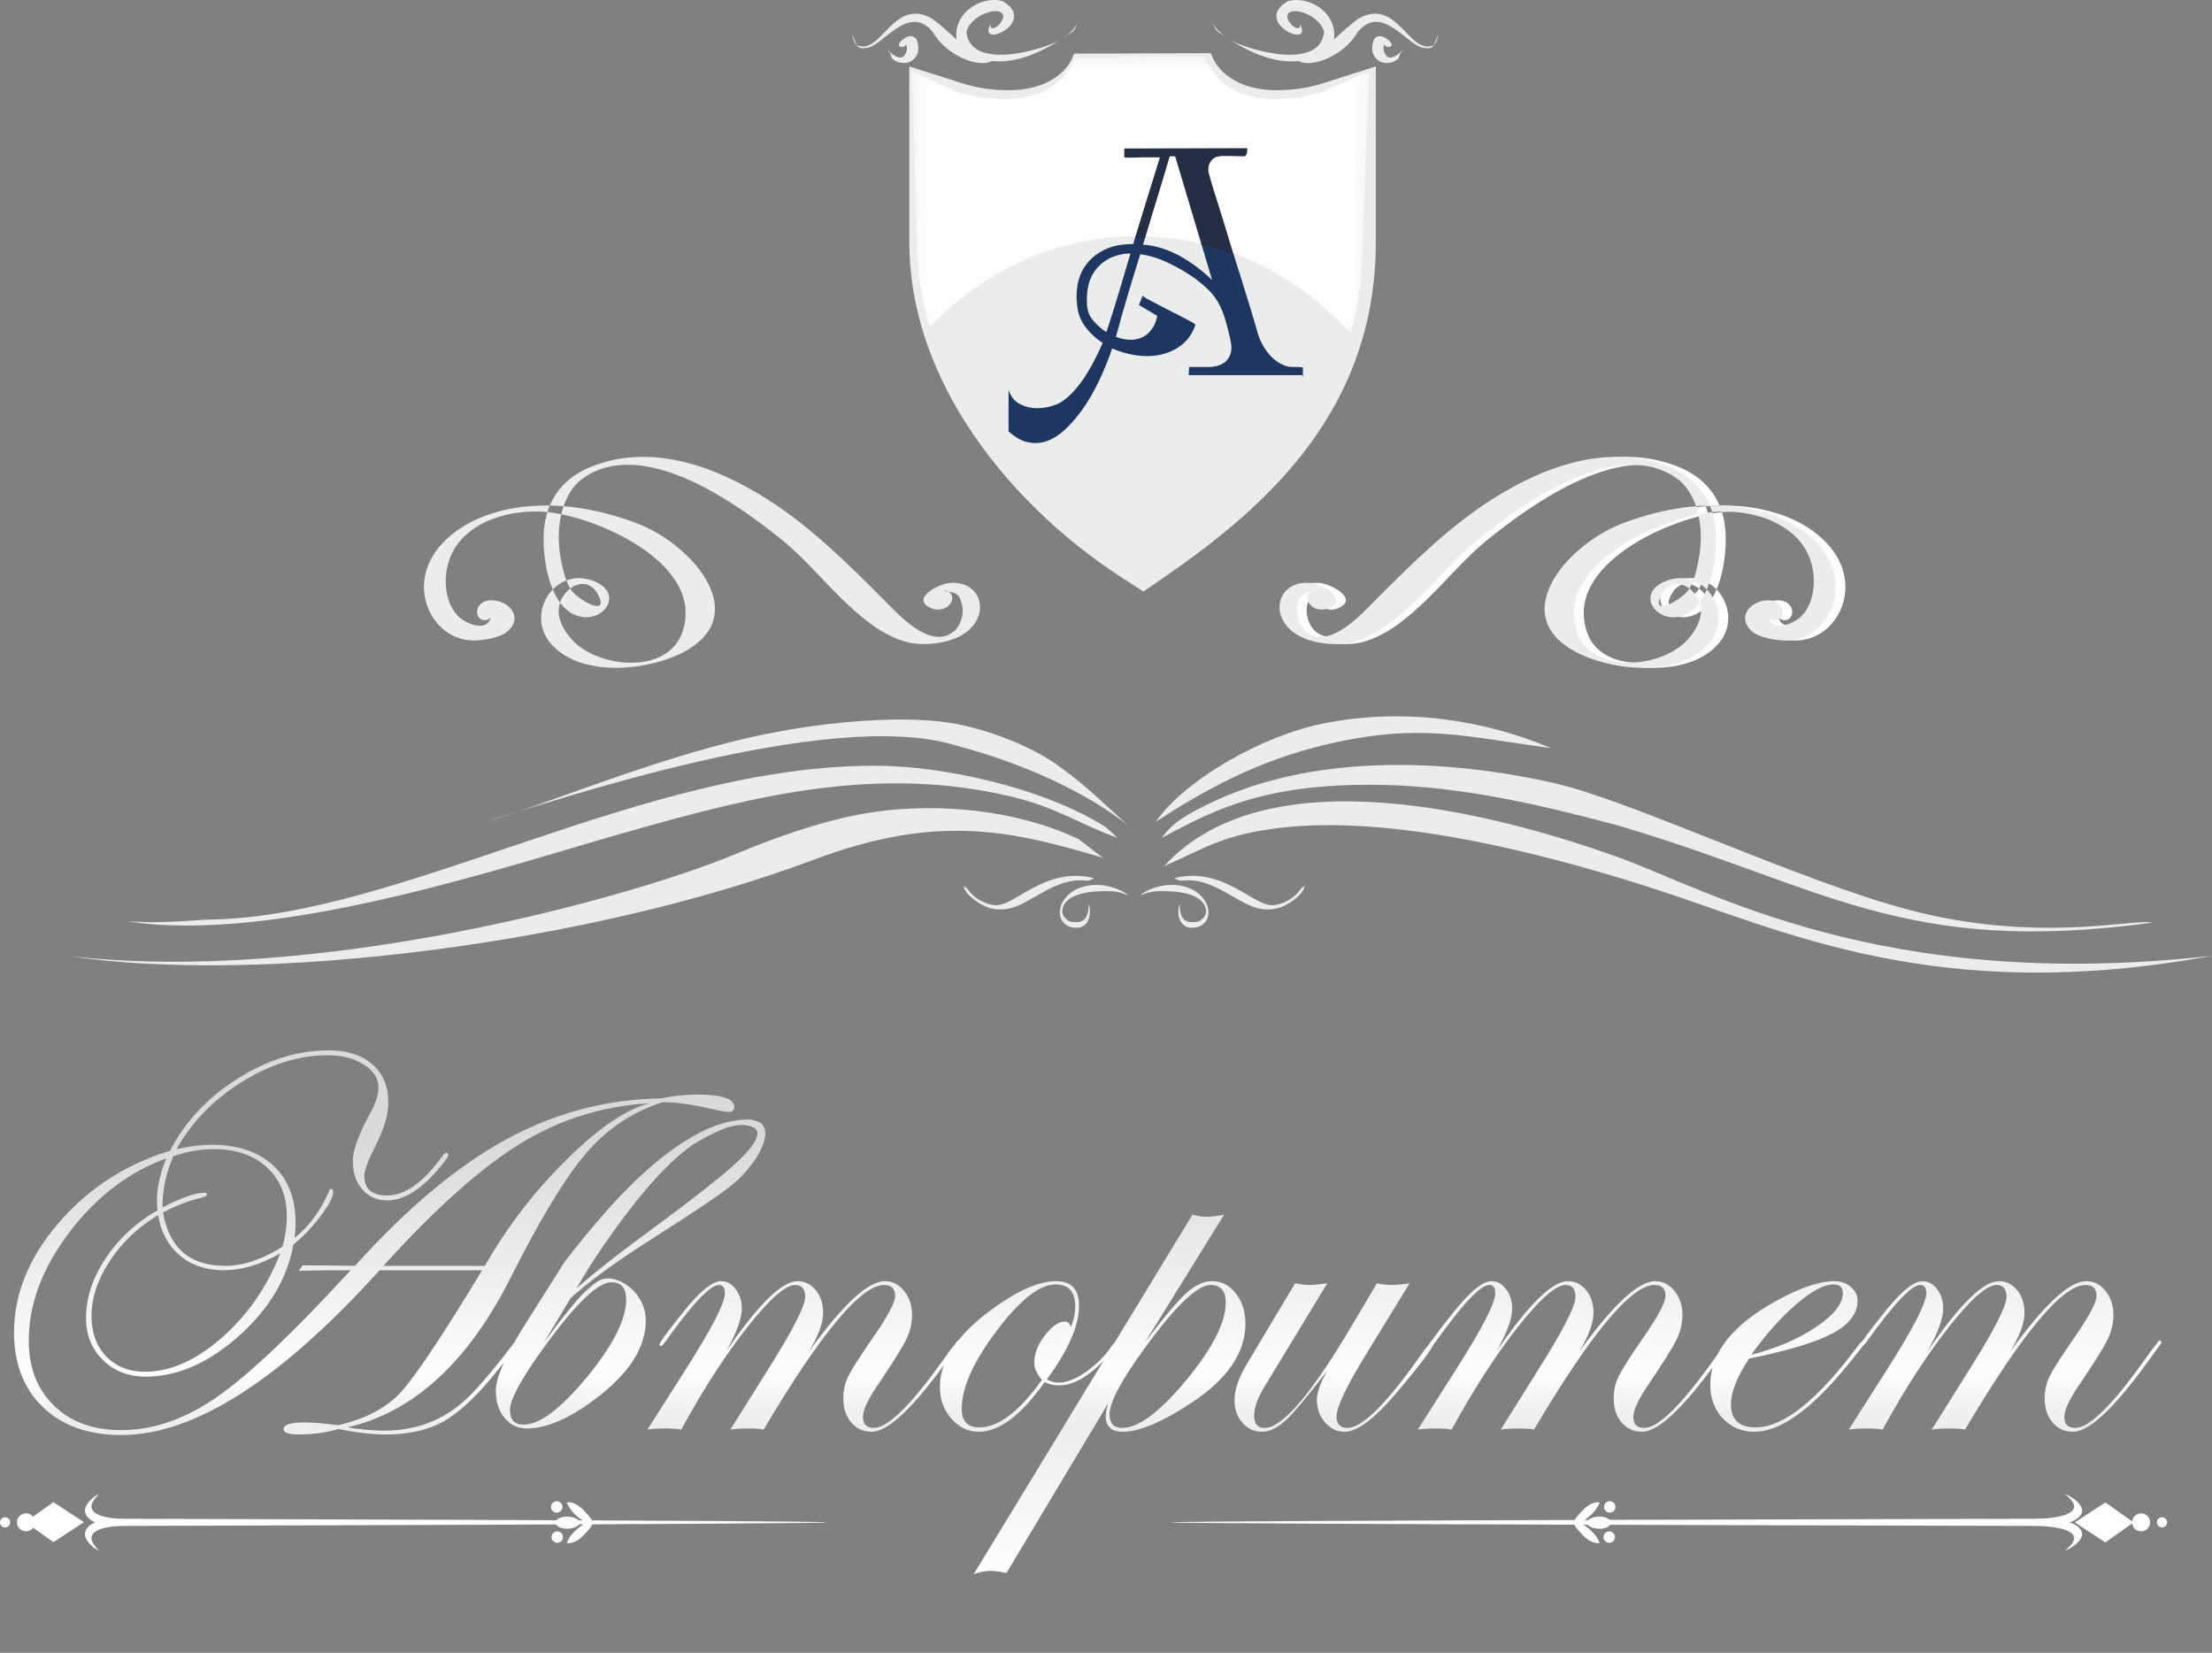
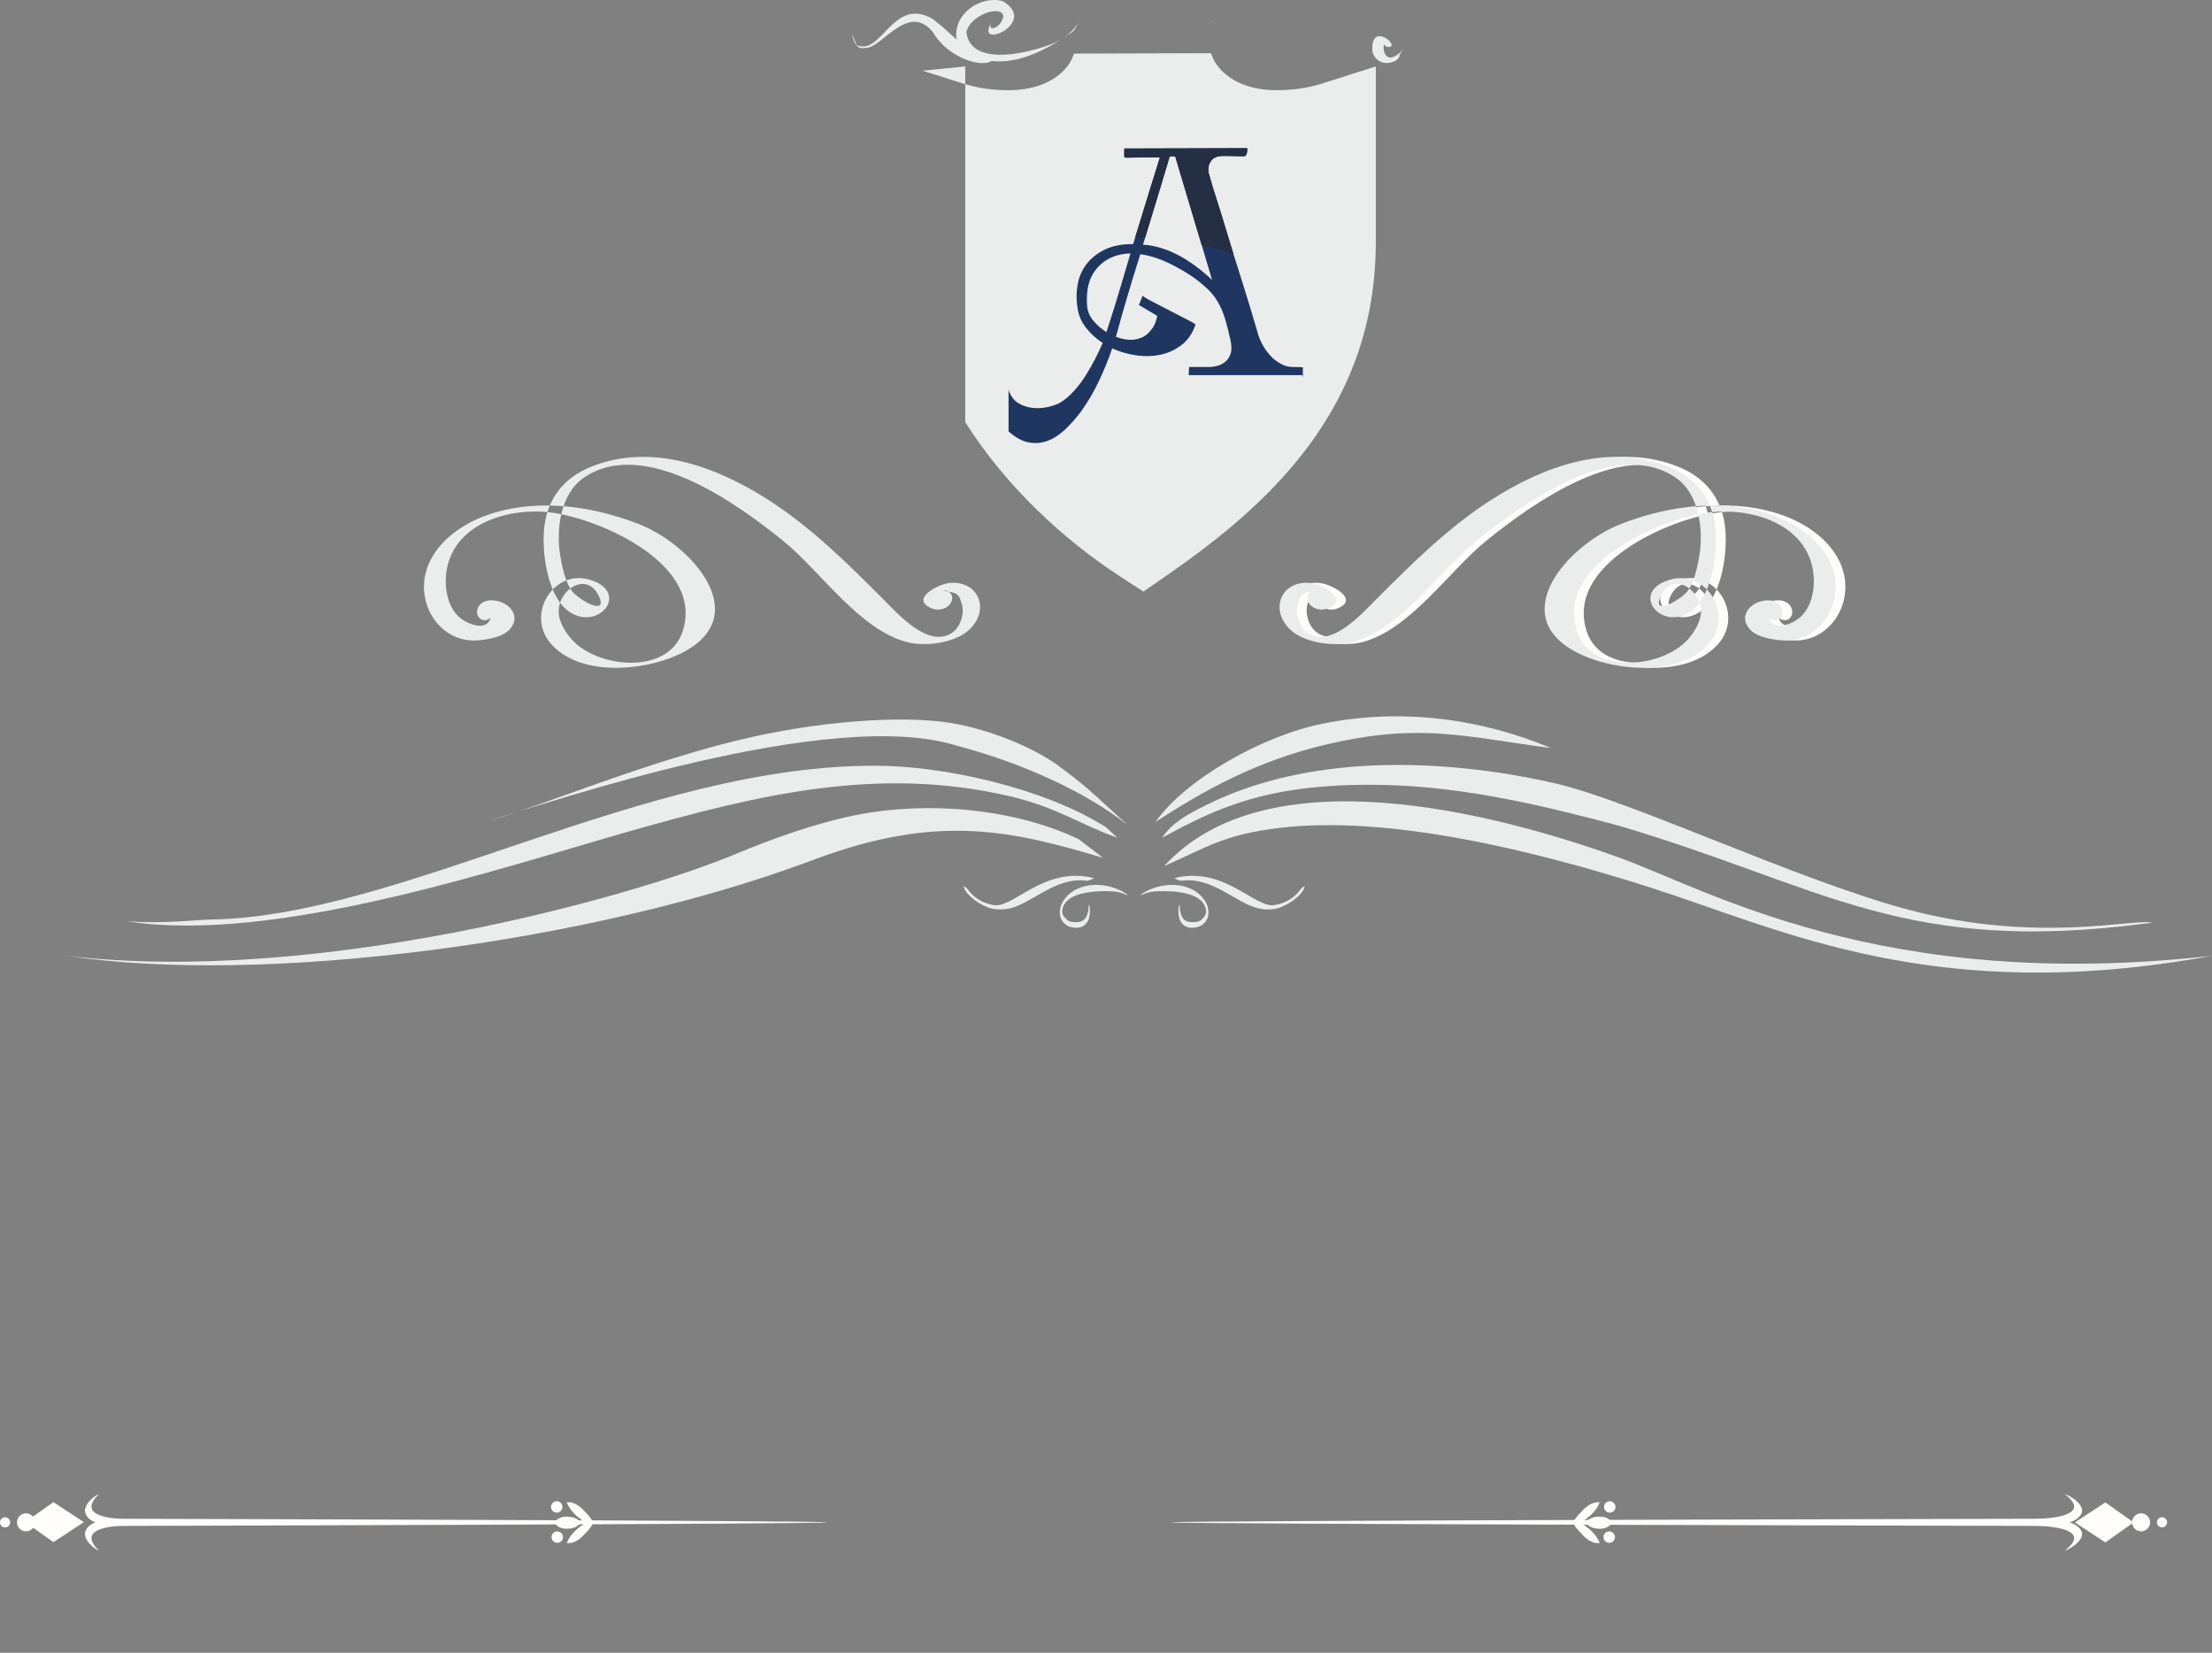
<svg xmlns="http://www.w3.org/2000/svg" width="174" height="130" viewBox="0 0 174 130" fill="none">
  <rect x="0" y="0" width="174" height="130" fill="#808080" stroke="none" />
  <path fill-rule="evenodd" clip-rule="evenodd" d="M95.407 1.849C95.361 1.748 95.312 1.652 95.25 1.564C95.292 1.666 95.352 1.756 95.407 1.849Z" fill="#EBECEC" />
-   <path fill-rule="evenodd" clip-rule="evenodd" d="M113.137 2.693L112.795 3.537C110.843 4.47 109.96 -0.29 106.846 1.468C106.098 2.019 105.487 2.605 104.927 3.114C105.236 1.096 103.074 -0.371 101.318 0.083C98.353 1.79 103.67 4.078 102.145 1.705C102.639 2.493 101.568 2.363 101.265 1.372C101.149 0.319 103.793 1.044 104.158 2.516C103.793 5.797 97.491 3.678 96.722 3.101C96.181 2.771 95.711 2.368 95.407 1.849C95.53 2.116 95.635 2.405 95.914 2.567C97.185 3.448 99.697 5.092 102.165 4.795C103.034 5.365 105.676 4.48 106.787 2.535C108.754 0.106 110.857 3.866 112.115 3.772C112.806 3.954 113.07 3.176 113.137 2.693Z" fill="#EBECEC" />
  <path fill-rule="evenodd" clip-rule="evenodd" d="M110.357 3.872L110.158 4.111C108.629 5.487 108.714 2.926 109.004 3.655C110.546 3.983 107.756 1.398 107.954 4.072C108.431 5.555 110.195 4.836 110.077 4.342L110.357 3.872Z" fill="#EBECEC" />
-   <path d="M57.754 87.075C57.754 87.333 57.611 87.462 57.324 87.462C57.125 87.462 56.652 87.376 55.909 87.204C54.421 86.861 53.162 86.689 52.132 86.689C49.786 87.433 47.79 88.756 46.145 90.659C44.5 92.562 42.504 95.845 40.158 100.508C36.811 107.146 32.533 111.066 27.326 112.267C28.413 112.439 29.372 112.525 30.201 112.525C32.748 112.525 34.908 111.695 36.682 110.036C37.712 109.063 39.114 107.389 40.888 105.015C41.031 104.814 41.145 104.714 41.231 104.714C41.288 104.743 41.317 104.786 41.317 104.843C41.317 105.043 40.516 106.116 38.913 108.062C37.426 109.893 36.074 111.145 34.858 111.817C33.642 112.489 32.133 112.825 30.331 112.825C29.3 112.825 28.056 112.682 26.596 112.396C25.652 112.682 24.623 112.825 23.506 112.825C22.706 112.825 22.305 112.682 22.305 112.396C22.305 112.053 22.849 111.881 23.936 111.881C24.651 111.881 25.538 111.953 26.596 112.096C28.742 111.609 30.388 110.744 31.532 109.499C32.676 108.255 34.808 105.057 37.926 99.907H29.858C22.047 108.548 15.281 112.868 9.559 112.868C6.955 112.868 4.895 112.139 3.379 110.68C1.862 109.22 1.104 107.261 1.104 104.8C1.104 101.767 2.277 98.892 4.624 96.174C6.969 93.456 9.888 91.567 13.378 90.509C14.551 88.22 16.318 86.332 18.678 84.844C21.039 83.356 23.435 82.612 25.867 82.612C27.298 82.612 28.435 82.977 29.279 83.707C30.123 84.436 30.545 85.43 30.545 86.689C30.545 87.662 30.216 88.792 29.558 90.079C28.957 91.253 28.656 92.054 28.656 92.483C28.656 93.513 29.257 94.028 30.459 94.028C31.861 94.028 33.306 92.998 34.794 90.938C34.908 90.766 35.008 90.68 35.094 90.68C35.208 90.68 35.266 90.738 35.266 90.852C35.266 90.995 34.937 91.439 34.279 92.183C32.962 93.67 31.689 94.414 30.459 94.414C29.658 94.414 29.007 94.128 28.506 93.556C28.006 92.984 27.755 92.239 27.755 91.324C27.755 90.466 28.213 89.207 29.128 87.548C29.558 86.775 29.772 86.103 29.772 85.53C29.772 84.815 29.386 84.214 28.614 83.728C27.841 83.242 26.897 82.999 25.781 82.999C23.521 82.999 21.268 83.7 19.022 85.101C16.776 86.503 15.066 88.263 13.893 90.38C14.923 90.151 15.838 90.037 16.64 90.037C18.7 90.037 20.317 90.581 21.489 91.668C22.663 92.755 23.249 94.257 23.249 96.174C23.249 96.631 23.221 97.032 23.163 97.376C24.308 96.46 25.209 95.244 25.867 93.728C25.895 93.585 25.953 93.513 26.038 93.513C26.153 93.513 26.21 93.585 26.21 93.728C26.21 94.128 25.888 94.757 25.245 95.616C24.601 96.474 23.878 97.232 23.077 97.89C22.591 100.58 21.153 102.983 18.764 105.101C16.375 107.217 13.936 108.276 11.447 108.276C10.102 108.276 8.986 107.84 8.1 106.967C7.213 106.095 6.769 105 6.769 103.684C6.769 102.082 7.284 100.508 8.314 98.963C9.344 97.418 10.703 96.159 12.391 95.187C12.363 94.843 12.348 94.586 12.348 94.414C12.348 93.413 12.591 92.311 13.078 91.11C10.102 92.197 7.556 94.142 5.439 96.946C3.321 99.75 2.263 102.582 2.263 105.443C2.263 107.561 2.921 109.263 4.237 110.551C5.553 111.838 7.313 112.482 9.516 112.482C12.062 112.482 14.587 111.609 17.09 109.864C19.594 108.119 23.092 104.8 27.584 99.907C25.695 99.907 24.336 99.922 23.506 99.95L23.807 99.521C25.123 99.521 26.496 99.535 27.927 99.564C32.018 95.015 35.988 91.696 39.836 89.607C43.685 87.519 47.754 86.446 52.046 86.389C52.962 86.189 53.892 86.088 54.836 86.088C56.781 86.088 57.754 86.418 57.754 87.075ZM51.102 86.775C47.468 86.975 44.099 88.02 40.995 89.908C37.891 91.796 34.279 95.015 30.159 99.564H38.141C39.886 96.503 42.025 93.72 44.557 91.217C47.089 88.713 49.271 87.233 51.102 86.775ZM22.562 95.659C22.562 94.057 22.04 92.776 20.996 91.818C19.952 90.859 18.557 90.38 16.812 90.38C15.782 90.38 14.723 90.566 13.636 90.938C13.063 92.225 12.777 93.57 12.777 94.972C14.265 94.2 15.367 93.813 16.082 93.813C16.225 93.813 16.296 93.856 16.296 93.942C16.296 94.057 16.039 94.171 15.524 94.285C14.723 94.486 13.822 94.843 12.82 95.358C13.307 98.162 14.938 99.564 17.713 99.564C19.115 99.564 20.617 99.064 22.219 98.062C22.448 97.232 22.562 96.431 22.562 95.659ZM22.047 98.577C20.502 99.464 19.029 99.907 17.627 99.907C16.225 99.907 15.066 99.521 14.151 98.749C13.235 97.976 12.663 96.918 12.434 95.573C10.861 96.517 9.594 97.719 8.636 99.177C7.678 100.637 7.198 102.082 7.198 103.512C7.198 104.828 7.585 105.887 8.357 106.688C9.129 107.489 10.145 107.89 11.404 107.89C13.407 107.89 15.424 106.996 17.455 105.208C19.487 103.419 21.017 101.209 22.047 98.577ZM42.991 103.813C43.334 103.269 43.899 102.64 44.686 101.925C45.473 101.209 46.367 100.451 47.368 99.65C48.369 98.849 49.435 98.033 50.566 97.204C51.696 96.374 52.79 95.558 53.848 94.757C54.907 93.956 55.88 93.191 56.767 92.461C57.654 91.732 58.34 91.088 58.827 90.53C59.313 89.972 59.563 89.515 59.578 89.157C59.592 88.799 59.27 88.578 58.612 88.492C58.069 88.434 57.432 88.563 56.702 88.878C55.973 89.193 55.236 89.579 54.492 90.037C52.203 91.639 49.499 94.829 46.381 99.607L42.776 105.615C44.236 103.613 45.322 102.268 46.038 101.581C46.41 101.238 46.724 100.98 46.982 100.808C47.239 100.637 47.511 100.551 47.797 100.551C48.141 100.551 48.491 100.637 48.849 100.808C49.206 100.98 49.528 101.209 49.814 101.495C50.1 101.782 50.336 102.132 50.522 102.547C50.709 102.961 50.801 103.398 50.801 103.856C50.801 106.002 49.457 108.076 46.768 110.079C44.736 111.595 42.962 112.353 41.446 112.353C40.73 112.353 40.144 112.074 39.686 111.516C39.228 110.959 38.999 110.25 38.999 109.392C38.999 108.419 39.672 106.831 41.017 104.628L44.407 99.263C45.494 97.833 46.624 96.46 47.797 95.144C48.97 93.828 50.158 92.655 51.359 91.624C52.561 90.594 53.77 89.758 54.986 89.114C56.202 88.47 57.396 88.12 58.569 88.062C58.855 88.034 59.091 88.048 59.278 88.106C59.464 88.163 59.628 88.22 59.771 88.277C60.229 88.592 60.322 89.142 60.05 89.929C59.778 90.716 59.227 91.553 58.398 92.44C57.969 92.898 57.346 93.413 56.531 93.985C55.715 94.557 54.8 95.172 53.784 95.831C52.768 96.488 51.703 97.175 50.587 97.89C49.471 98.606 48.405 99.335 47.39 100.079C46.374 100.823 45.444 101.581 44.6 102.354C43.756 103.126 43.091 103.884 42.605 104.628L42.991 103.813ZM49.257 102.225C49.257 101.309 48.87 100.852 48.098 100.852C47.039 100.852 45.294 102.525 42.862 105.873C41.031 108.39 40.115 110.064 40.115 110.894C40.115 111.667 40.473 112.053 41.188 112.053C42.447 112.053 44.106 110.808 46.167 108.319C48.227 105.801 49.257 103.77 49.257 102.225ZM75.521 105.572C75.521 105.63 75.45 105.744 75.306 105.916L74.405 107.16C71.773 110.794 69.828 112.611 68.569 112.611C67.91 112.611 67.374 112.368 66.959 111.881C66.544 111.394 66.337 110.765 66.337 109.993C66.337 109.363 66.466 108.784 66.723 108.255C66.981 107.725 67.624 106.717 68.654 105.229C69.828 103.541 70.414 102.439 70.414 101.925C70.414 101.352 70.128 101.066 69.556 101.066C67.725 101.066 64.563 104.857 60.071 112.439C59.785 112.382 59.399 112.353 58.913 112.353C58.34 112.353 57.854 112.382 57.453 112.439L60.414 107.718C62.36 104.628 63.333 102.726 63.333 102.01C63.333 101.381 63.075 101.066 62.56 101.066C61.788 101.066 60.529 102.175 58.784 104.392C57.038 106.609 55.307 109.292 53.591 112.439C53.276 112.382 52.861 112.353 52.346 112.353C51.803 112.353 51.331 112.382 50.93 112.439L53.934 107.718C55.994 104.485 57.024 102.482 57.024 101.71C57.024 101.281 56.867 101.066 56.552 101.066C55.865 101.066 54.449 102.568 52.303 105.572C52.16 105.773 52.046 105.873 51.96 105.873C51.903 105.844 51.874 105.801 51.874 105.744C51.874 105.601 52.511 104.735 53.784 103.148C55.057 101.56 56.037 100.766 56.724 100.766C57.181 100.766 57.568 100.98 57.882 101.409C58.197 101.839 58.354 102.339 58.354 102.912C58.354 103.713 57.94 104.843 57.11 106.302C59.628 102.611 61.502 100.766 62.732 100.766C63.304 100.766 63.784 101.002 64.17 101.474C64.556 101.946 64.749 102.54 64.749 103.255C64.749 104.056 64.377 105.072 63.633 106.302C66.294 102.611 68.283 100.766 69.599 100.766C70.2 100.766 70.707 101.023 71.122 101.538C71.537 102.053 71.744 102.683 71.744 103.426C71.744 104.085 71.587 104.735 71.273 105.379C70.958 106.023 70.171 107.275 68.912 109.134C68.225 110.164 67.882 110.937 67.882 111.452C67.882 112.024 68.168 112.31 68.74 112.31C69.828 112.31 71.63 110.551 74.148 107.032L74.791 106.13L75.177 105.658C75.235 105.515 75.306 105.443 75.392 105.443C75.478 105.443 75.521 105.487 75.521 105.572ZM87.967 105.529C87.967 105.758 87.552 106.288 86.722 107.118C85.492 108.348 84.362 108.963 83.332 108.963C82.903 108.963 82.516 108.877 82.173 108.705C80.342 111.309 78.611 112.611 76.981 112.611C76.15 112.611 75.436 112.267 74.835 111.581C74.234 110.894 73.933 110.064 73.933 109.091C73.933 106.974 75.35 104.9 78.182 102.869C80.127 101.467 81.758 100.766 83.075 100.766C84.276 100.766 84.877 101.409 84.877 102.697C84.877 104.27 84.033 106.202 82.345 108.491C82.631 108.662 82.946 108.748 83.289 108.748C83.919 108.748 84.648 108.455 85.478 107.869C86.307 107.282 86.994 106.574 87.538 105.744C87.71 105.544 87.824 105.443 87.881 105.443C87.938 105.443 87.967 105.472 87.967 105.529ZM84.577 102.74C84.577 101.595 84.061 101.023 83.031 101.023C81.773 101.023 80.228 102.239 78.397 104.671C76.565 107.103 75.65 109.149 75.65 110.808C75.65 111.781 76.108 112.267 77.023 112.267C78.54 112.267 80.184 111.023 81.959 108.533C81.558 108.076 81.358 107.618 81.358 107.16C81.358 106.474 81.63 105.773 82.173 105.057C82.745 104.314 83.274 103.942 83.761 103.942C83.99 103.942 84.147 104.085 84.233 104.371C84.462 103.856 84.577 103.312 84.577 102.74ZM97.966 104.113C97.966 106.402 96.55 108.476 93.718 110.336C91.429 111.852 89.626 112.611 88.31 112.611C87.423 112.611 86.98 112.196 86.98 111.366C86.98 111.109 87.052 110.765 87.195 110.336L79.169 123.726C78.683 123.612 78.282 123.555 77.968 123.555C77.51 123.555 77.052 123.64 76.594 123.812L93.804 95.53C94.175 95.644 94.547 95.701 94.919 95.701C95.291 95.701 95.749 95.644 96.293 95.53L90.07 105.572C91.558 103.598 92.645 102.304 93.331 101.689C94.018 101.073 94.691 100.766 95.349 100.766C96.092 100.766 96.715 101.088 97.216 101.731C97.716 102.375 97.966 103.169 97.966 104.113ZM96.421 102.439C96.421 101.524 96.021 101.066 95.22 101.066C94.19 101.066 92.473 102.712 90.07 106.002C88.21 108.548 87.28 110.293 87.28 111.237C87.28 111.953 87.609 112.31 88.267 112.31C89.555 112.31 91.236 111.059 93.31 108.555C95.384 106.052 96.421 104.013 96.421 102.439ZM112.816 105.572C112.816 105.887 111.8 107.246 109.768 109.65C108.08 111.623 106.75 112.611 105.777 112.611C105.177 112.611 104.661 112.368 104.232 111.881C103.803 111.394 103.588 110.794 103.588 110.079C103.588 109.535 103.86 108.777 104.404 107.804L103.975 108.362C102.687 110.021 101.757 111.123 101.185 111.667C100.498 112.296 99.869 112.611 99.297 112.611C98.667 112.611 98.145 112.374 97.73 111.903C97.315 111.431 97.108 110.837 97.108 110.122C97.108 109.32 97.423 108.39 98.052 107.332L101.872 100.938C102.358 101.023 102.73 101.066 102.988 101.066C103.245 101.066 103.717 101.023 104.404 100.938L99.425 109.134C98.911 109.993 98.653 110.737 98.653 111.366C98.653 111.995 98.925 112.31 99.469 112.31C100.871 112.31 103.131 109.678 106.249 104.414L108.309 100.938C108.739 101.023 109.096 101.066 109.382 101.066C109.754 101.066 110.255 101.023 110.884 100.938L107.537 106.388C105.935 108.991 105.133 110.665 105.133 111.409C105.133 112.01 105.42 112.31 105.992 112.31C107.108 112.31 108.924 110.551 111.442 107.032L112.086 106.13L112.472 105.658C112.529 105.515 112.601 105.443 112.687 105.443C112.772 105.443 112.816 105.487 112.816 105.572ZM136.119 105.572C136.119 105.63 136.048 105.744 135.905 105.916L135.003 107.16C132.371 110.794 130.426 112.611 129.167 112.611C128.509 112.611 127.972 112.368 127.558 111.881C127.142 111.394 126.935 110.765 126.935 109.993C126.935 109.363 127.064 108.784 127.321 108.255C127.579 107.725 128.222 106.717 129.253 105.229C130.426 103.541 131.012 102.439 131.012 101.925C131.012 101.352 130.726 101.066 130.154 101.066C128.323 101.066 125.161 104.857 120.669 112.439C120.383 112.382 119.997 112.353 119.511 112.353C118.938 112.353 118.452 112.382 118.052 112.439L121.013 107.718C122.958 104.628 123.931 102.726 123.931 102.01C123.931 101.381 123.673 101.066 123.159 101.066C122.386 101.066 121.127 102.175 119.382 104.392C117.636 106.609 115.906 109.292 114.189 112.439C113.874 112.382 113.459 112.353 112.944 112.353C112.401 112.353 111.929 112.382 111.528 112.439L114.532 107.718C116.592 104.485 117.622 102.482 117.622 101.71C117.622 101.281 117.465 101.066 117.15 101.066C116.464 101.066 115.047 102.568 112.902 105.572C112.758 105.773 112.644 105.873 112.558 105.873C112.501 105.844 112.472 105.801 112.472 105.744C112.472 105.601 113.109 104.735 114.382 103.148C115.655 101.56 116.635 100.766 117.322 100.766C117.779 100.766 118.166 100.98 118.48 101.409C118.795 101.839 118.952 102.339 118.952 102.912C118.952 103.713 118.538 104.843 117.708 106.302C120.226 102.611 122.1 100.766 123.33 100.766C123.902 100.766 124.382 101.002 124.768 101.474C125.154 101.946 125.347 102.54 125.347 103.255C125.347 104.056 124.975 105.072 124.231 106.302C126.892 102.611 128.881 100.766 130.197 100.766C130.798 100.766 131.305 101.023 131.72 101.538C132.135 102.053 132.343 102.683 132.343 103.426C132.343 104.085 132.185 104.735 131.871 105.379C131.556 106.023 130.769 107.275 129.51 109.134C128.823 110.164 128.48 110.937 128.48 111.452C128.48 112.024 128.766 112.31 129.339 112.31C130.426 112.31 132.228 110.551 134.746 107.032L135.39 106.13L135.776 105.658C135.833 105.515 135.905 105.443 135.991 105.443C136.076 105.443 136.119 105.487 136.119 105.572ZM146.72 105.572C146.72 105.63 146.591 105.815 146.334 106.13L145.432 107.246C142.542 110.823 140.068 112.611 138.008 112.611C137.006 112.611 136.176 112.26 135.518 111.559C134.86 110.858 134.532 109.978 134.532 108.92C134.532 106.402 136.291 104.185 139.81 102.268C141.641 101.267 143.143 100.766 144.316 100.766C144.803 100.766 145.225 100.916 145.582 101.216C145.94 101.517 146.119 101.881 146.119 102.311C146.119 103.312 145.468 104.163 144.166 104.864C142.864 105.565 140.669 106.23 137.579 106.86C136.634 108.29 136.162 109.492 136.162 110.465C136.162 111.667 136.806 112.267 138.093 112.267C140.297 112.267 143 110.107 146.204 105.787C146.376 105.558 146.519 105.443 146.634 105.443C146.691 105.472 146.72 105.515 146.72 105.572ZM144.96 101.71C144.96 101.252 144.717 101.023 144.231 101.023C143.487 101.023 142.514 101.538 141.312 102.568C140.11 103.598 138.923 104.929 137.75 106.56C139.753 106.044 141.455 105.315 142.857 104.371C144.259 103.426 144.96 102.54 144.96 101.71ZM170.023 105.572C170.023 105.63 169.952 105.744 169.809 105.916L168.907 107.16C166.275 110.794 164.33 112.611 163.071 112.611C162.413 112.611 161.876 112.368 161.462 111.881C161.046 111.394 160.839 110.765 160.839 109.993C160.839 109.363 160.968 108.784 161.225 108.255C161.483 107.725 162.126 106.717 163.157 105.229C164.33 103.541 164.916 102.439 164.916 101.925C164.916 101.352 164.63 101.066 164.058 101.066C162.227 101.066 159.065 104.857 154.573 112.439C154.288 112.382 153.901 112.353 153.415 112.353C152.842 112.353 152.356 112.382 151.956 112.439L154.917 107.718C156.862 104.628 157.835 102.726 157.835 102.01C157.835 101.381 157.577 101.066 157.063 101.066C156.29 101.066 155.031 102.175 153.286 104.392C151.54 106.609 149.81 109.292 148.093 112.439C147.778 112.382 147.363 112.353 146.848 112.353C146.305 112.353 145.833 112.382 145.432 112.439L148.436 107.718C150.496 104.485 151.526 102.482 151.526 101.71C151.526 101.281 151.369 101.066 151.054 101.066C150.368 101.066 148.951 102.568 146.806 105.572C146.662 105.773 146.548 105.873 146.462 105.873C146.405 105.844 146.376 105.801 146.376 105.744C146.376 105.601 147.013 104.735 148.286 103.148C149.559 101.56 150.539 100.766 151.226 100.766C151.683 100.766 152.07 100.98 152.384 101.409C152.699 101.839 152.857 102.339 152.857 102.912C152.857 103.713 152.442 104.843 151.612 106.302C154.13 102.611 156.004 100.766 157.234 100.766C157.806 100.766 158.286 101.002 158.672 101.474C159.058 101.946 159.251 102.54 159.251 103.255C159.251 104.056 158.879 105.072 158.136 106.302C160.796 102.611 162.785 100.766 164.101 100.766C164.702 100.766 165.209 101.023 165.624 101.538C166.039 102.053 166.247 102.683 166.247 103.426C166.247 104.085 166.089 104.735 165.775 105.379C165.46 106.023 164.673 107.275 163.414 109.134C162.727 110.164 162.384 110.937 162.384 111.452C162.384 112.024 162.67 112.31 163.242 112.31C164.33 112.31 166.132 110.551 168.65 107.032L169.294 106.13L169.68 105.658C169.737 105.515 169.809 105.443 169.895 105.443C169.98 105.443 170.023 105.487 170.023 105.572Z" fill="url(#paint0_linear_28_6504)" />
-   <path fill-rule="evenodd" clip-rule="evenodd" d="M102.288 6.961C102.891 6.871 103.468 6.739 104.012 6.567V6.563L107.175 5.56L108.224 5.227V6.328V19.019C108.224 25.577 106.119 30.754 102.986 35.004C99.882 39.216 95.779 42.492 91.726 45.296L90.387 46.221L89.945 46.526L89.496 46.236L88.13 45.354L88.127 45.351C83.724 42.495 79.151 38.299 75.927 33.202C73.272 29.006 71.527 24.199 71.527 19.019V6.328V5.227L72.576 5.56L75.737 6.563C76.295 6.74 76.872 6.873 77.463 6.961C78.058 7.05 78.675 7.094 79.311 7.094C83.279 7.094 84.28 4.707 84.283 4.7L84.491 4.217L85.023 4.215L94.719 4.185L95.243 4.184L95.456 4.664C95.459 4.671 96.472 7.094 100.436 7.094C101.073 7.094 101.692 7.05 102.288 6.961Z" fill="#EBECEC" />
+   <path fill-rule="evenodd" clip-rule="evenodd" d="M102.288 6.961C102.891 6.871 103.468 6.739 104.012 6.567V6.563L107.175 5.56L108.224 5.227V6.328V19.019C108.224 25.577 106.119 30.754 102.986 35.004C99.882 39.216 95.779 42.492 91.726 45.296L90.387 46.221L89.945 46.526L89.496 46.236L88.13 45.354L88.127 45.351C83.724 42.495 79.151 38.299 75.927 33.202V6.328V5.227L72.576 5.56L75.737 6.563C76.295 6.74 76.872 6.873 77.463 6.961C78.058 7.05 78.675 7.094 79.311 7.094C83.279 7.094 84.28 4.707 84.283 4.7L84.491 4.217L85.023 4.215L94.719 4.185L95.243 4.184L95.456 4.664C95.459 4.671 96.472 7.094 100.436 7.094C101.073 7.094 101.692 7.05 102.288 6.961Z" fill="#EBECEC" />
  <path d="M98.117 11.654C98.117 12.081 98.028 12.294 97.85 12.294C97.672 12.294 97.477 12.289 97.264 12.281C97.051 12.271 96.838 12.267 96.625 12.267H96.251C95.808 12.267 95.496 12.373 95.319 12.586C95.141 12.8 95.053 13.031 95.053 13.28C95.053 13.457 95.061 13.572 95.079 13.626C95.097 13.661 95.128 13.763 95.172 13.932C95.217 14.101 95.284 14.336 95.373 14.638C95.568 15.242 95.808 16.001 96.092 16.916C96.376 17.831 96.678 18.821 96.998 19.887C97.246 20.668 97.486 21.428 97.717 22.165C97.948 22.902 98.152 23.564 98.33 24.15C98.507 24.736 98.65 25.211 98.756 25.575C98.863 25.939 98.916 26.121 98.916 26.121C98.987 26.405 99.107 26.712 99.275 27.04C99.444 27.369 99.653 27.671 99.902 27.946C100.15 28.222 100.439 28.448 100.767 28.625C101.096 28.803 101.447 28.883 101.82 28.866C101.855 28.866 101.931 28.866 102.046 28.866C102.162 28.866 102.308 28.874 102.486 28.892V29.505H93.507L93.534 28.866H95.159C95.301 28.866 95.488 28.839 95.719 28.785C95.949 28.732 96.163 28.63 96.358 28.479C96.553 28.328 96.7 28.111 96.798 27.826C96.895 27.542 96.891 27.169 96.784 26.707C96.642 26.068 96.5 25.517 96.358 25.056C96.216 24.594 96.043 24.181 95.839 23.817C95.634 23.453 95.386 23.124 95.092 22.831C94.8 22.538 94.44 22.231 94.014 21.912C93.392 21.467 92.704 21.063 91.949 20.699C91.194 20.335 90.443 20.1 89.697 19.993C89.306 21.237 88.947 22.413 88.618 23.524C88.29 24.634 88.046 25.499 87.886 26.121C87.868 26.175 87.85 26.232 87.832 26.294C87.815 26.357 87.797 26.423 87.779 26.494C88.312 26.69 88.801 26.761 89.244 26.707C89.351 26.69 89.493 26.654 89.671 26.601C89.848 26.547 90.026 26.45 90.204 26.308C90.381 26.166 90.545 25.979 90.696 25.748C90.847 25.517 90.959 25.215 91.029 24.842L89.591 23.99L89.884 23.244C89.884 23.297 90.097 23.435 90.523 23.657C90.949 23.879 91.42 24.123 91.935 24.39C92.45 24.656 92.926 24.9 93.361 25.122C93.796 25.344 94.022 25.482 94.04 25.535C93.809 26.21 93.45 26.738 92.961 27.12C92.473 27.502 91.922 27.76 91.309 27.893C90.696 28.026 90.053 28.044 89.378 27.946C88.703 27.849 88.072 27.667 87.486 27.4C87.219 28.2 86.882 29.034 86.474 29.905C86.065 30.775 85.594 31.583 85.061 32.329C84.653 32.88 84.227 33.364 83.783 33.781C83.339 34.198 82.877 34.496 82.397 34.674C81.918 34.851 81.42 34.891 80.906 34.793C80.39 34.696 79.866 34.407 79.334 33.927V30.65C79.493 31.148 79.755 31.503 80.12 31.716C80.483 31.93 80.874 32.053 81.292 32.089C81.709 32.125 82.113 32.094 82.504 31.996C82.895 31.898 83.197 31.787 83.41 31.663C83.783 31.432 84.138 31.13 84.475 30.757C84.813 30.384 85.119 29.98 85.395 29.545C85.67 29.11 85.923 28.666 86.154 28.213C86.385 27.76 86.58 27.347 86.74 26.974C86.225 26.636 85.79 26.241 85.435 25.788C85.079 25.335 84.858 24.834 84.769 24.283C84.662 23.679 84.657 23.07 84.755 22.458C84.853 21.845 85.079 21.299 85.435 20.819C85.79 20.34 86.269 19.949 86.873 19.647C87.477 19.345 88.232 19.194 89.138 19.194C89.529 17.898 89.915 16.636 90.297 15.411C90.679 14.186 90.994 13.173 91.243 12.373H90.47C90.363 12.373 90.221 12.373 90.044 12.373C89.866 12.373 89.68 12.378 89.484 12.387C89.289 12.396 89.107 12.4 88.938 12.4C88.769 12.4 88.64 12.4 88.552 12.4C88.463 12.4 88.423 12.334 88.432 12.2C88.441 12.067 88.445 11.894 88.445 11.681L98.117 11.654ZM90.257 19.274C91.927 19.487 93.623 20.402 95.346 22.018L92.442 12.294H92.015C91.98 12.4 91.9 12.667 91.776 13.093C91.651 13.519 91.492 14.052 91.296 14.692C91.1 15.331 90.883 16.046 90.643 16.836C90.403 17.627 90.159 18.43 89.91 19.247C89.964 19.247 90.017 19.252 90.07 19.261C90.124 19.27 90.186 19.274 90.257 19.274ZM88.152 20.02C87.3 20.198 86.625 20.624 86.127 21.299C85.63 21.974 85.426 22.898 85.514 24.07C85.55 24.496 85.714 24.882 86.007 25.229C86.3 25.575 86.643 25.873 87.033 26.121C87.211 25.589 87.437 24.878 87.713 23.99C87.988 23.102 88.312 22.018 88.685 20.74L88.925 19.94C88.64 19.94 88.383 19.967 88.152 20.02ZM102.539 29.505H102.486C102.486 29.593 102.486 29.638 102.486 29.638C102.486 29.638 102.495 29.629 102.513 29.611C102.513 29.593 102.521 29.558 102.539 29.505Z" fill="#1F3661" />
  <path fill-rule="evenodd" clip-rule="evenodd" d="M84.769 1.849C84.815 1.748 84.864 1.652 84.926 1.564C84.883 1.666 84.824 1.756 84.769 1.849Z" fill="#EBECEC" />
  <path fill-rule="evenodd" clip-rule="evenodd" d="M67.039 2.693L67.381 3.537C69.333 4.47 70.216 -0.29 73.33 1.468C74.078 2.019 74.689 2.605 75.249 3.114C74.94 1.096 77.102 -0.371 78.858 0.083C81.823 1.79 76.506 4.078 78.031 1.705C77.537 2.493 78.608 2.363 78.911 1.372C79.027 0.319 76.382 1.044 76.018 2.516C76.383 5.797 82.685 3.678 83.454 3.101C83.995 2.771 84.465 2.368 84.769 1.849C84.646 2.116 84.541 2.405 84.261 2.567C82.99 3.448 80.479 5.092 78.011 4.795C77.142 5.365 74.5 4.48 73.388 2.535C71.422 0.106 69.319 3.866 68.061 3.772C67.37 3.954 67.106 3.176 67.039 2.693Z" fill="#EBECEC" />
-   <path fill-rule="evenodd" clip-rule="evenodd" d="M69.819 3.872L70.018 4.111C71.547 5.487 71.462 2.926 71.171 3.655C69.63 3.983 72.419 1.398 72.221 4.072C71.745 5.555 69.981 4.836 70.098 4.342L69.819 3.872Z" fill="#EBECEC" />
  <path fill-rule="evenodd" clip-rule="evenodd" d="M74.762 46.66C74.844 46.756 74.897 46.88 74.904 47.005C74.918 47.338 74.679 47.641 74.385 47.798C74.052 47.973 73.641 47.993 73.292 47.851C71.52 47.126 73.819 45.918 74.732 45.847C77.026 45.668 77.925 48.047 76.167 49.595C75.034 50.591 72.777 50.864 71.385 50.513C67.601 49.553 64.542 44.916 61.594 42.53C57.989 39.609 50.674 34.343 45.942 37.56C44.067 38.836 43.729 41.672 44.071 43.707C44.212 44.542 44.433 45.609 44.882 46.336C45.392 47.163 47.933 48.563 47.087 46.846C46.125 44.9 43.87 46.394 43.947 48.175C43.983 49.021 44.597 49.944 45.184 50.509C47.343 52.591 52.597 53.011 53.695 49.665C55.42 44.413 47.286 40.839 43.397 40.317C39.877 39.844 35.229 41.308 35.066 45.527C35.026 46.578 35.302 47.744 36.077 48.499C36.632 49.04 38.314 49.769 38.593 48.567C38.378 48.828 37.953 48.859 37.713 48.609C37.475 48.364 37.477 47.946 37.67 47.664C37.864 47.382 38.211 47.233 38.553 47.218C39.96 47.154 41.224 48.494 39.937 49.649C39.377 50.151 38.083 50.365 37.34 50.376C34.989 50.414 33.255 48.302 33.353 45.984C33.463 43.418 35.656 41.574 37.866 40.686C41.78 39.112 46.366 39.713 50.2 41.198C54.505 42.865 59.554 48.647 53.326 51.506C50.45 52.824 45.512 53.191 43.305 50.594C41.347 48.293 43.566 44.711 46.445 45.612C49.492 46.564 47.225 49.514 44.959 48.229C43.024 47.131 42.562 43.247 42.832 41.306C43.137 39.119 44.407 37.569 46.43 36.739C51.19 34.786 56.323 36.679 60.419 39.303C63.818 41.478 66.689 44.334 69.525 47.176C70.646 48.299 73.124 51.109 74.978 49.704C75.637 49.205 75.93 48.019 75.575 47.27C75.409 46.542 74.857 46.593 74.223 46.471C74.419 46.407 74.628 46.501 74.762 46.66Z" fill="#EBECEC" />
  <path fill-rule="evenodd" clip-rule="evenodd" d="M5.261 119.736C5.261 119.192 4.82 118.751 4.275 118.751C3.731 118.751 3.29 119.192 3.29 119.736C3.29 120.28 3.731 120.721 4.275 120.721C4.82 120.721 5.261 120.28 5.261 119.736Z" fill="#FEFDFC" />
  <path fill-rule="evenodd" clip-rule="evenodd" d="M2.754 119.736C2.754 119.345 2.436 119.027 2.045 119.027C1.654 119.027 1.336 119.345 1.336 119.736C1.336 120.127 1.654 120.444 2.045 120.444C2.436 120.444 2.754 120.127 2.754 119.736Z" fill="#FEFDFC" />
  <path fill-rule="evenodd" clip-rule="evenodd" d="M9.726 120.017C9.726 120.017 65.052 119.876 65.052 119.736C65.052 119.596 9.726 119.455 9.726 119.455C8.322 119.455 6.129 119.072 7.795 117.516C7.434 117.624 6.471 118.395 6.725 119.044C6.857 119.375 7.131 119.593 7.484 119.736C7.131 119.881 6.857 120.097 6.725 120.429C6.47 121.077 7.433 121.848 7.795 121.957C6.128 120.4 8.321 120.017 9.726 120.017Z" fill="#FEFDFC" />
  <path fill-rule="evenodd" clip-rule="evenodd" d="M0.8 119.736C0.8 119.515 0.621 119.336 0.4 119.336C0.179 119.336 0 119.515 0 119.736C0 119.957 0.179 120.136 0.4 120.136C0.621 120.136 0.8 119.957 0.8 119.736Z" fill="#FEFDFC" />
  <path fill-rule="evenodd" clip-rule="evenodd" d="M44.241 118.524C44.241 118.276 44.04 118.074 43.792 118.074C43.543 118.074 43.342 118.276 43.342 118.524C43.342 118.773 43.543 118.974 43.792 118.974C44.04 118.974 44.241 118.773 44.241 118.524Z" fill="#FEFDFC" />
  <path fill-rule="evenodd" clip-rule="evenodd" d="M43.834 121.348C44.084 121.348 44.286 121.147 44.286 120.898C44.286 120.65 44.084 120.448 43.834 120.448C43.587 120.448 43.384 120.65 43.384 120.898C43.384 121.147 43.586 121.348 43.834 121.348Z" fill="#FEFDFC" />
  <path fill-rule="evenodd" clip-rule="evenodd" d="M170.469 119.736C170.469 119.515 170.29 119.335 170.068 119.335C169.846 119.335 169.667 119.515 169.667 119.736C169.667 119.958 169.846 120.137 170.068 120.137C170.29 120.137 170.469 119.958 170.469 119.736Z" fill="#FEFDFC" />
  <path fill-rule="evenodd" clip-rule="evenodd" d="M163.732 119.044C164.047 118.395 162.863 117.624 162.418 117.516C164.466 119.072 161.771 119.455 160.045 119.455C160.045 119.455 92.105 119.596 92.105 119.736C92.105 119.876 160.045 120.017 160.045 120.017C161.771 120.017 164.465 120.4 162.418 121.957C162.861 121.847 164.046 121.077 163.732 120.429C163.573 120.097 163.233 119.881 162.803 119.736C163.233 119.593 163.573 119.375 163.732 119.044Z" fill="#FEFDFC" />
  <path fill-rule="evenodd" clip-rule="evenodd" d="M169.131 119.736C169.131 119.345 168.814 119.027 168.422 119.027C168.031 119.027 167.714 119.345 167.714 119.736C167.714 120.127 168.031 120.444 168.422 120.444C168.814 120.444 169.131 120.127 169.131 119.736Z" fill="#FEFDFC" />
  <path fill-rule="evenodd" clip-rule="evenodd" d="M46.609 119.644C46.691 119.74 47.008 119.753 47.008 119.753V119.772C47.008 119.772 46.691 119.786 46.609 119.882C46.525 119.979 46.609 120.034 45.878 120.779C45.148 121.522 44.583 121.357 44.583 121.357C44.983 120.365 45.96 119.869 45.96 119.869L45.81 119.855L45.589 119.854C45.589 119.854 45.355 120.24 44.596 120.24C43.867 120.24 43.699 119.858 43.639 119.769V119.758C43.7 119.668 43.867 119.285 44.596 119.285C45.355 119.285 45.589 119.671 45.589 119.671L45.81 119.672L45.961 119.659C45.961 119.659 44.983 119.162 44.583 118.17C44.583 118.17 45.148 118.005 45.878 118.75C46.609 119.492 46.526 119.547 46.609 119.644Z" fill="#FEFDFC" />
  <path fill-rule="evenodd" clip-rule="evenodd" d="M127.076 118.524C127.076 118.276 126.874 118.074 126.626 118.074C126.378 118.074 126.177 118.276 126.177 118.524C126.177 118.773 126.378 118.974 126.626 118.974C126.874 118.974 127.076 118.773 127.076 118.524Z" fill="#FEFDFC" />
  <path fill-rule="evenodd" clip-rule="evenodd" d="M126.584 121.348C126.334 121.348 126.132 121.147 126.132 120.898C126.132 120.65 126.334 120.448 126.584 120.448C126.831 120.448 127.034 120.65 127.034 120.898C127.034 121.147 126.831 121.348 126.584 121.348Z" fill="#FEFDFC" />
  <path fill-rule="evenodd" clip-rule="evenodd" d="M123.807 119.644C123.726 119.74 123.408 119.753 123.408 119.753V119.772C123.408 119.772 123.726 119.786 123.807 119.882C123.892 119.979 123.807 120.034 124.539 120.779C125.269 121.522 125.834 121.357 125.834 121.357C125.434 120.365 124.456 119.869 124.456 119.869L124.607 119.855L124.828 119.854C124.828 119.854 125.062 120.24 125.821 120.24C126.55 120.24 126.718 119.858 126.778 119.769V119.758C126.717 119.668 126.55 119.285 125.821 119.285C125.062 119.285 124.828 119.671 124.828 119.671L124.607 119.672L124.456 119.659C124.456 119.659 125.435 119.162 125.834 118.17C125.834 118.17 125.269 118.005 124.539 118.75C123.807 119.492 123.892 119.547 123.807 119.644Z" fill="#FEFDFC" />
  <path fill-rule="evenodd" clip-rule="evenodd" d="M6.599 119.721L4.201 118.148L1.977 119.721L4.201 121.293L6.599 119.721Z" fill="#FEFDFC" />
  <path fill-rule="evenodd" clip-rule="evenodd" d="M163.21 119.741L165.608 118.169L167.832 119.741L165.608 121.315L163.21 119.741Z" fill="#FEFDFC" />
  <mask id="mask0_28_6504" style="mask-type:luminance" maskUnits="userSpaceOnUse" x="71" y="4" width="37" height="23">
-     <path d="M71.731 26.229H107.668V4.446H71.731V26.229Z" fill="white" />
-   </mask>
+     </mask>
  <g mask="url(#mask0_28_6504)">
    <path fill-rule="evenodd" clip-rule="evenodd" d="M104.035 7.216C102.847 7.594 101.562 7.785 100.217 7.785C95.721 7.785 94.777 4.446 94.777 4.446L84.591 4.519C84.591 4.519 83.594 7.785 79.092 7.785C77.75 7.785 76.467 7.594 75.276 7.216L71.731 5.615L72.115 18.904C72.115 21.238 72.485 23.526 73.14 25.731C77.339 21.309 83.098 18.58 89.453 18.58C96.043 18.58 101.993 21.514 106.226 26.229C106.849 23.975 107.198 21.541 107.198 18.904L107.668 5.615L104.035 7.216Z" fill="#FEFDFC" />
  </g>
  <path fill-rule="evenodd" clip-rule="evenodd" d="M98.116 11.654C98.116 12.081 98.028 12.294 97.85 12.294C97.672 12.294 97.477 12.289 97.264 12.281C97.051 12.271 96.838 12.267 96.624 12.267H96.251C95.807 12.267 95.496 12.373 95.319 12.586C95.141 12.8 95.052 13.031 95.052 13.28C95.052 13.457 95.061 13.572 95.079 13.626C95.097 13.661 95.128 13.763 95.172 13.932C95.217 14.101 95.284 14.336 95.372 14.638C95.568 15.242 95.807 16.001 96.091 16.916C96.376 17.831 96.678 18.821 96.997 19.887L97.034 20.002C96.216 19.706 95.377 19.457 94.521 19.259L92.442 12.294H92.015C91.98 12.4 91.9 12.667 91.775 13.093C91.651 13.519 91.491 14.052 91.296 14.692C91.1 15.331 90.883 16.046 90.643 16.836L90.078 18.697C89.906 18.692 89.735 18.689 89.563 18.689C89.471 18.689 89.38 18.692 89.289 18.693C89.629 17.572 89.964 16.478 90.297 15.411C90.678 14.186 90.994 13.173 91.243 12.373H90.47C90.363 12.373 90.221 12.373 90.043 12.373C89.866 12.373 89.68 12.378 89.484 12.387C89.288 12.396 89.106 12.4 88.938 12.4C88.769 12.4 88.64 12.4 88.552 12.4C88.463 12.4 88.423 12.334 88.432 12.2C88.441 12.067 88.445 11.894 88.445 11.681L98.116 11.654Z" fill="#242F43" />
  <path fill-rule="evenodd" clip-rule="evenodd" d="M103.75 46.66C103.667 46.756 103.614 46.88 103.607 47.005C103.593 47.338 103.832 47.641 104.126 47.798C104.459 47.973 104.87 47.993 105.219 47.851C106.991 47.126 104.693 45.918 103.779 45.847C101.485 45.668 100.586 48.047 102.344 49.595C103.477 50.591 105.734 50.864 107.127 50.513C110.91 49.553 113.969 44.916 116.918 42.53C120.522 39.609 127.838 34.343 132.569 37.56C134.445 38.836 134.782 41.672 134.44 43.707C134.3 44.542 134.078 45.609 133.629 46.336C133.119 47.163 130.578 48.563 131.424 46.846C132.386 44.9 134.641 46.394 134.565 48.175C134.528 49.021 133.914 49.944 133.328 50.509C131.168 52.591 125.914 53.011 124.816 49.665C123.091 44.413 131.226 40.839 135.115 40.317C138.635 39.844 143.282 41.308 143.445 45.527C143.485 46.578 143.209 47.744 142.434 48.499C141.879 49.04 140.197 49.769 139.918 48.567C140.133 48.828 140.558 48.859 140.799 48.609C141.036 48.364 141.034 47.946 140.841 47.664C140.647 47.382 140.3 47.233 139.958 47.218C138.551 47.154 137.288 48.494 138.575 49.649C139.134 50.151 140.428 50.365 141.172 50.376C143.522 50.414 145.256 48.302 145.158 45.984C145.048 43.418 142.855 41.574 140.645 40.686C136.731 39.112 132.145 39.713 128.311 41.198C124.007 42.865 118.957 48.647 125.186 51.506C128.061 52.824 132.999 53.191 135.206 50.594C137.164 48.293 134.945 44.711 132.066 45.612C129.019 46.564 131.286 49.514 133.552 48.229C135.487 47.131 135.95 43.247 135.68 41.306C135.374 39.119 134.104 37.569 132.081 36.739C127.322 34.786 122.188 36.679 118.092 39.303C114.693 41.478 111.822 44.334 108.986 47.176C107.865 48.299 105.387 51.109 103.534 49.704C102.874 49.205 102.582 48.019 102.936 47.27C103.103 46.542 103.654 46.593 104.289 46.471C104.092 46.407 103.883 46.501 103.75 46.66Z" fill="#FEFDFC" />
  <path fill-rule="evenodd" clip-rule="evenodd" d="M102.981 46.66C102.899 46.756 102.846 46.88 102.839 47.005C102.825 47.338 103.064 47.641 103.358 47.798C103.691 47.973 104.102 47.993 104.451 47.851C106.223 47.126 103.924 45.918 103.011 45.847C100.717 45.668 99.818 48.047 101.576 49.595C102.709 50.591 104.966 50.864 106.359 50.513C110.142 49.553 113.201 44.916 116.149 42.53C119.754 39.609 127.069 34.343 131.801 37.56C133.676 38.836 134.014 41.672 133.672 43.707C133.531 44.542 133.31 45.609 132.861 46.336C132.351 47.163 129.81 48.563 130.656 46.846C131.618 44.9 133.873 46.394 133.797 48.175C133.76 49.021 133.146 49.944 132.559 50.509C130.4 52.591 125.146 53.011 124.048 49.665C122.323 44.413 130.457 40.839 134.346 40.317C137.867 39.844 142.514 41.308 142.677 45.527C142.717 46.578 142.441 47.744 141.666 48.499C141.111 49.04 139.429 49.769 139.15 48.567C139.365 48.828 139.79 48.859 140.03 48.609C140.268 48.364 140.266 47.946 140.073 47.664C139.879 47.382 139.532 47.233 139.19 47.218C137.783 47.154 136.52 48.494 137.806 49.649C138.366 50.151 139.66 50.365 140.404 50.376C142.754 50.414 144.488 48.302 144.39 45.984C144.28 43.418 142.087 41.574 139.877 40.686C135.963 39.112 131.377 39.713 127.543 41.198C123.239 42.865 118.189 48.647 124.417 51.506C127.293 52.824 132.231 53.191 134.438 50.594C136.396 48.293 134.177 44.711 131.298 45.612C128.251 46.564 130.518 49.514 132.784 48.229C134.719 47.131 135.182 43.247 134.911 41.306C134.606 39.119 133.336 37.569 131.313 36.739C126.553 34.786 121.42 36.679 117.324 39.303C113.925 41.478 111.054 44.334 108.218 47.176C107.097 48.299 104.619 51.109 102.765 49.704C102.106 49.205 101.813 48.019 102.168 47.27C102.334 46.542 102.886 46.593 103.52 46.471C103.324 46.407 103.115 46.501 102.981 46.66Z" fill="#EBECEC" />
  <path fill-rule="evenodd" clip-rule="evenodd" d="M9.958 72.453C21.629 74.305 39.514 68.217 49.535 65.377C59.493 62.555 69.014 60.179 79.481 62.637C83.157 63.502 85.03 64.886 87.9 65.892L86.991 65.06C81.903 61.841 73.885 60.23 69.01 60.229C50.718 60.108 31.553 72.065 16.651 72.323C15.257 72.347 12.805 72.683 9.958 72.453Z" fill="#EBECEC" />
  <path fill-rule="evenodd" clip-rule="evenodd" d="M5.33 75.181C20.404 77.499 46.384 74.245 63.999 67.623C73.753 63.956 79.555 65.32 86.763 67.469L84.863 66.009C79.662 63.539 72.889 63.012 67.403 64.094C64.146 64.737 60.751 65.97 57.84 67.182C49.576 70.622 24.784 77.487 5.33 75.181Z" fill="#EBECEC" />
  <path fill-rule="evenodd" clip-rule="evenodd" d="M38.454 64.556C43.097 63.168 65.256 55.555 75.198 58.633C80.422 60.005 85.406 62.289 88.711 64.899C85.73 62.205 85.588 61.923 82.931 59.994C80.868 58.626 77.997 57.5 75.361 56.964C71.712 56.223 65.261 56.618 59.263 57.941C51.237 59.711 42.15 63.584 38.454 64.556Z" fill="#EBECEC" />
  <path fill-rule="evenodd" clip-rule="evenodd" d="M76.106 69.923C76.604 70.616 77.29 71.037 78.161 71.187C79.723 71.456 82.121 68.102 86.015 69.057C86.077 69.114 85.759 69.211 85.684 69.236C85.644 69.25 85.549 69.282 85.471 69.269C83.068 68.941 81.147 71.07 79.422 71.451C78.987 71.547 78.558 71.559 78.138 71.487C77.982 71.46 77.803 71.406 77.601 71.324C77.399 71.243 77.192 71.137 76.982 71.007C76.772 70.878 76.57 70.726 76.375 70.553C76.18 70.379 76.021 70.188 75.896 69.98C75.865 69.897 75.809 69.785 75.807 69.673C75.872 69.752 76 69.791 76.106 69.923Z" fill="#EBECEC" />
  <path fill-rule="evenodd" clip-rule="evenodd" d="M83.919 72.331C84.118 72.511 84.316 72.52 84.609 72.53C85 72.543 85.175 72.427 85.322 72.288C85.486 72.133 85.616 71.71 85.62 71.486C85.624 71.262 85.623 71.253 85.648 71.136C85.715 71.262 85.754 71.516 85.73 71.83C85.703 72.18 85.636 72.352 85.51 72.549C85.294 72.89 84.875 73.012 84.563 72.968C84.25 72.924 83.999 72.921 83.655 72.554C83.242 72.112 83.311 71.383 83.617 70.9C83.909 70.44 84.276 70.131 84.697 69.933C85.118 69.735 85.557 69.625 86.013 69.603C86.469 69.582 86.917 69.631 87.358 69.75C87.798 69.87 88.176 70.031 88.49 70.233C88.561 70.277 88.632 70.328 88.713 70.426C88.633 70.401 88.511 70.338 88.389 70.291C88.053 70.16 87.748 70.109 87.277 70.096C86.185 70.067 83.83 70.134 83.571 71.53C83.497 71.927 83.709 72.14 83.919 72.331Z" fill="#EBECEC" />
  <path fill-rule="evenodd" clip-rule="evenodd" d="M127.221 67.398C117.267 63.834 99.577 59.342 91.577 68.12C94.879 66.671 96.233 65.639 100.703 65.112C109.163 64.114 120.443 66.811 129.75 69.784C140.157 73.108 152.199 79.18 173.983 75.177C147.972 78.088 134.384 69.962 127.221 67.398Z" fill="#EBECEC" />
  <path fill-rule="evenodd" clip-rule="evenodd" d="M90.895 64.644C94.751 62.142 98.921 59.805 104.482 58.52C111.743 56.842 115.227 57.94 121.994 58.839C116.744 56.613 110.393 55.617 103.996 56.926C99.321 57.883 93.312 61.237 90.895 64.644Z" fill="#EBECEC" />
  <path fill-rule="evenodd" clip-rule="evenodd" d="M122.46 61.643C116.583 60.268 104.462 58.506 94.82 63.351C93.456 64.037 92.224 64.667 91.416 65.886C95.639 63.617 99.705 61.508 109.068 61.744C115.291 61.9 121.575 63.399 127.29 64.93C143.589 69.738 149.707 75.208 169.295 72.572C167.926 72.212 160.253 74.259 150.014 71.524C141.536 69.259 128.338 63.018 122.46 61.643Z" fill="#EBECEC" />
  <path fill-rule="evenodd" clip-rule="evenodd" d="M102.322 69.923C101.824 70.616 101.139 71.037 100.267 71.187C98.705 71.456 96.307 68.102 92.414 69.057C92.352 69.114 92.67 69.211 92.744 69.236C92.784 69.25 92.88 69.282 92.958 69.269C95.361 68.941 97.281 71.07 99.006 71.451C99.442 71.547 99.87 71.559 100.291 71.487C100.446 71.46 100.625 71.406 100.828 71.324C101.03 71.243 101.236 71.137 101.447 71.007C101.657 70.878 101.859 70.726 102.054 70.553C102.248 70.379 102.408 70.188 102.532 69.98C102.564 69.897 102.62 69.785 102.621 69.673C102.557 69.752 102.428 69.791 102.322 69.923Z" fill="#EBECEC" />
  <path fill-rule="evenodd" clip-rule="evenodd" d="M94.51 72.331C94.311 72.511 94.112 72.52 93.819 72.529C93.428 72.543 93.253 72.427 93.106 72.288C92.943 72.133 92.812 71.71 92.809 71.486C92.805 71.262 92.805 71.253 92.781 71.136C92.714 71.262 92.675 71.516 92.699 71.83C92.726 72.18 92.793 72.352 92.918 72.549C93.135 72.89 93.554 73.012 93.866 72.968C94.178 72.924 94.43 72.921 94.773 72.554C95.187 72.112 95.118 71.383 94.812 70.9C94.52 70.44 94.153 70.131 93.732 69.933C93.311 69.735 92.872 69.625 92.416 69.603C91.96 69.582 91.511 69.631 91.071 69.75C90.63 69.87 90.253 70.031 89.939 70.233C89.868 70.277 89.796 70.328 89.716 70.426C89.796 70.4 89.918 70.338 90.04 70.291C90.376 70.16 90.681 70.109 91.152 70.096C92.244 70.067 94.599 70.134 94.858 71.53C94.932 71.926 94.72 72.14 94.51 72.331Z" fill="#EBECEC" />
  <defs>
    <linearGradient id="paint0_linear_28_6504" x1="85.564" y1="123.318" x2="85.564" y2="83.106" gradientUnits="userSpaceOnUse">
      <stop stop-color="#FEFDFC" />
      <stop offset="0.278" stop-color="#EDEDED" />
      <stop offset="0.388" stop-color="#FEFDFC" />
      <stop offset="0.836" stop-color="#D9DADA" />
    </linearGradient>
  </defs>
</svg>